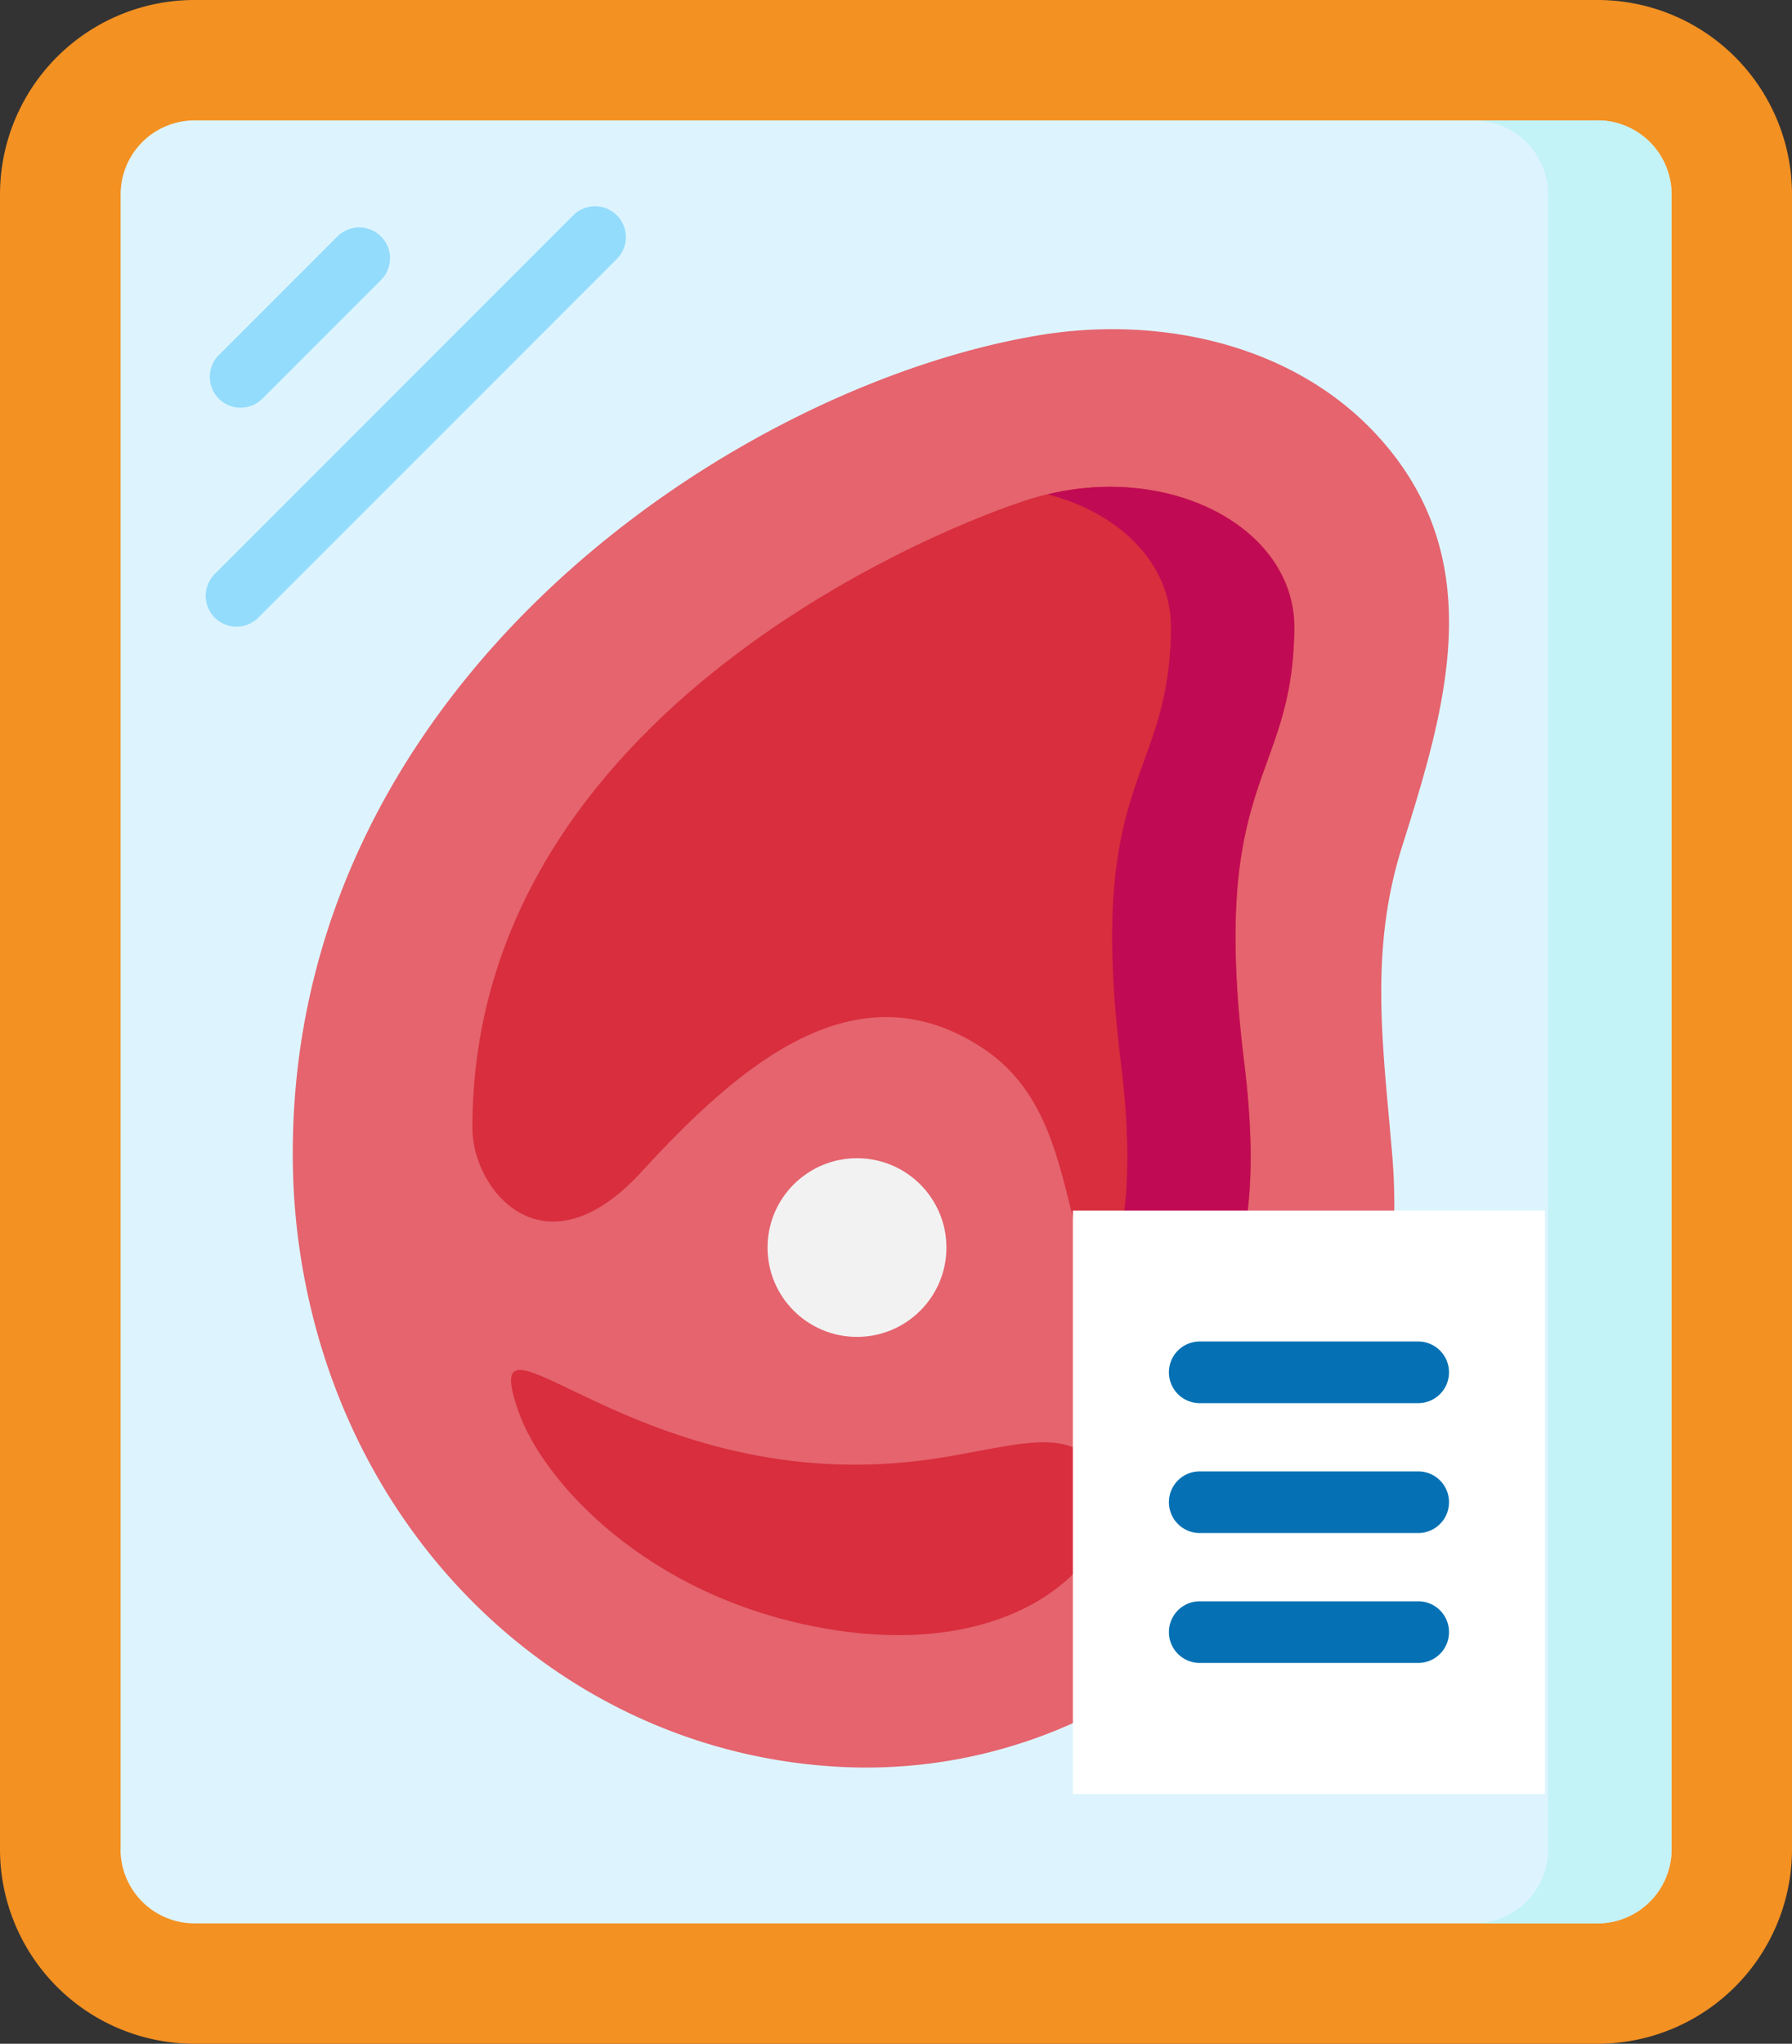
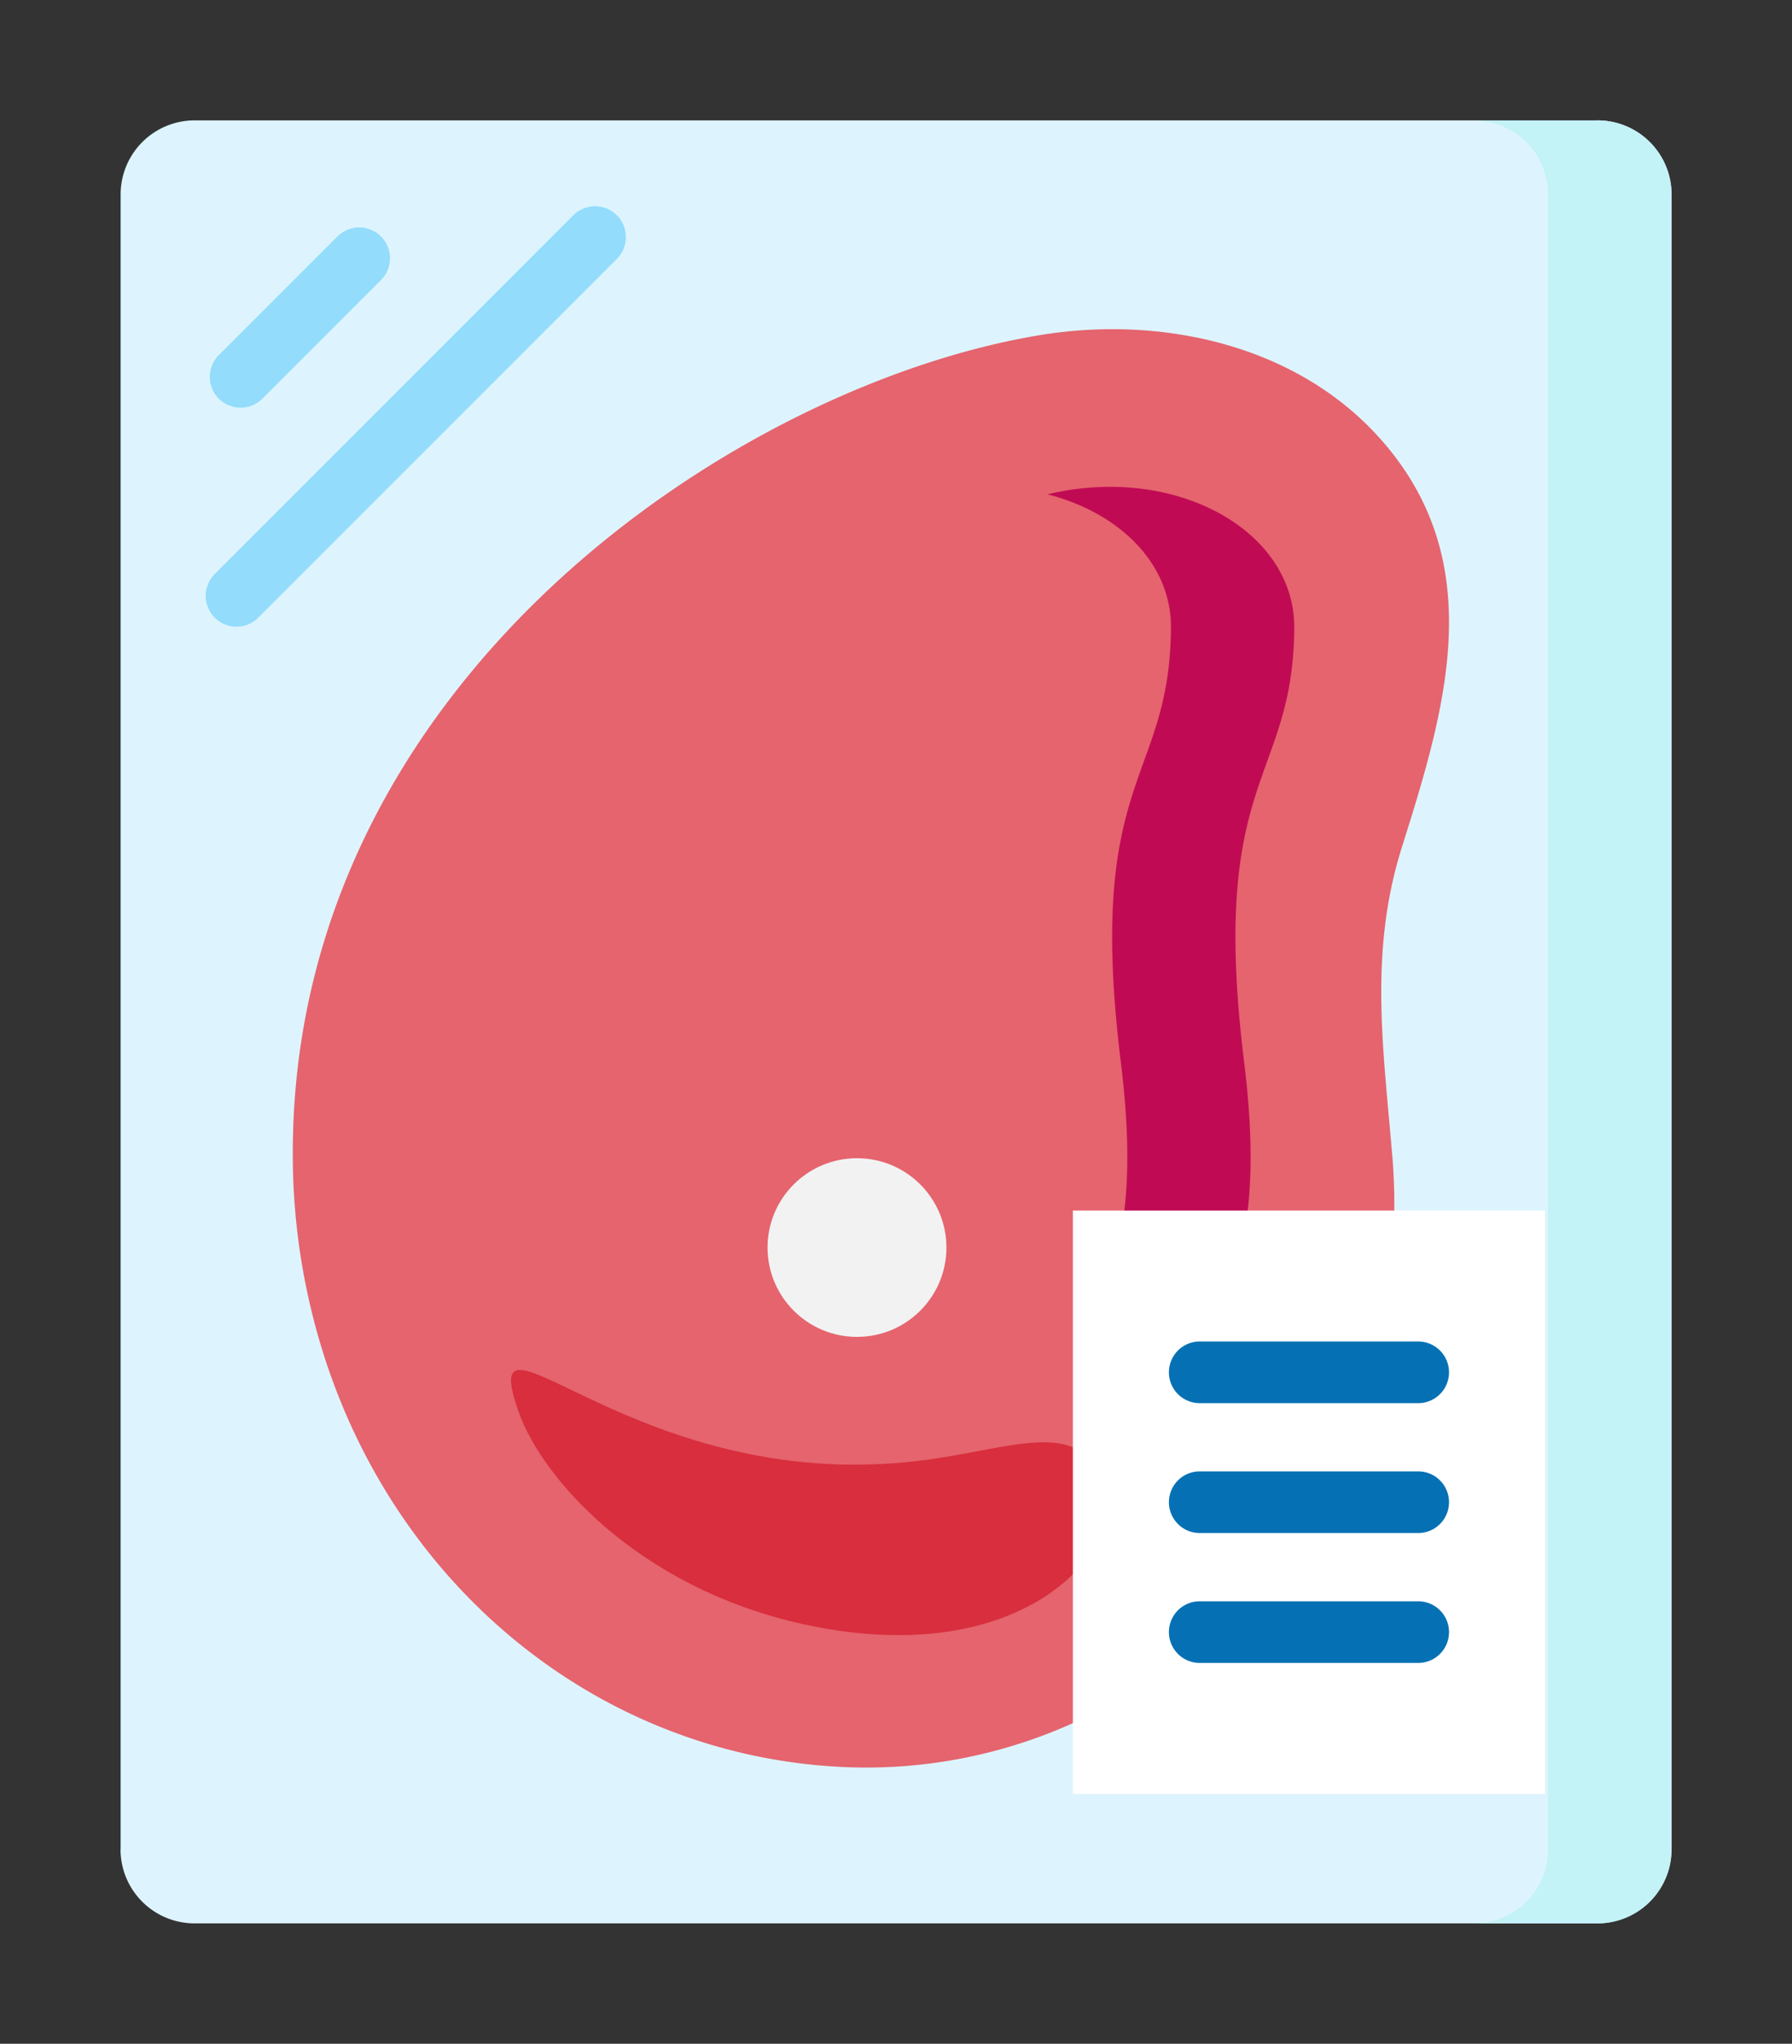
<svg xmlns="http://www.w3.org/2000/svg" width="70.184" height="80" viewBox="0 0 70.184 80">
  <rect x="0" y="0" width="70.184" height="80" fill="#333333" stroke="none" />
  <g id="Icon_Food_Processing" data-name="Icon_Food Processing" transform="translate(-30.49 0)">
    <g id="Group_885" data-name="Group 885" transform="translate(30.49 0)">
      <g id="Group_881" data-name="Group 881" transform="translate(0 0)">
-         <path id="Path_918" data-name="Path 918" d="M93.059,80H38.105a7.615,7.615,0,0,1-7.615-7.615V7.615A7.616,7.616,0,0,1,38.105,0H93.059a7.615,7.615,0,0,1,7.615,7.615V72.385A7.615,7.615,0,0,1,93.059,80Z" transform="translate(-30.49 0)" fill="#f39122" />
        <path id="Path_919" data-name="Path 919" d="M59.835,96.97V32.194a2.9,2.9,0,0,1,2.9-2.9h54.946a2.9,2.9,0,0,1,2.9,2.9V96.97a2.9,2.9,0,0,1-2.9,2.9H62.731a2.9,2.9,0,0,1-2.9-2.9Z" transform="translate(-55.111 -24.582)" fill="#ddf4fe" />
        <path id="Path_920" data-name="Path 920" d="M394,29.3h-4.829a2.9,2.9,0,0,1,2.9,2.9V96.97a2.9,2.9,0,0,1-2.9,2.9H394a2.9,2.9,0,0,0,2.9-2.9V32.194a2.9,2.9,0,0,0-2.9-2.9Z" transform="translate(-331.44 -24.582)" fill="#c3f2f7" />
      </g>
      <g id="Group_884" data-name="Group 884" transform="translate(11.464 12.886)">
        <g id="Group_882" data-name="Group 882">
          <path id="Path_921" data-name="Path 921" d="M103.016,120.47a25.92,25.92,0,0,1-1.3-8.115c-.031-18.568,17.432-30.111,29.244-32.065,4.774-.79,10.108.37,13.4,4.114,4.22,4.8,2.519,10.471.8,15.908-1.32,4.183-.719,7.965-.37,12.245a22.993,22.993,0,0,1-6.322,17.666,19.715,19.715,0,0,1-15.314,6.108c-9.2-.473-17.106-6.7-20.138-15.861Z" transform="translate(-101.713 -80.055)" fill="#e5646e" />
        </g>
        <ellipse id="Ellipse_81" data-name="Ellipse 81" cx="3.503" cy="3.497" rx="3.503" ry="3.497" transform="translate(18.597 32.451)" fill="#f2f2f2" />
-         <path id="Path_922" data-name="Path 922" d="M167.3,118.848c-2.983.908-21.9,8.182-21.871,24.647,0,2.4,2.794,5.869,6.621,1.7s8.394-8.138,13.383-4.831c4.137,2.742,2.681,8.679,5.685,10.746,1.135.781,5.934,1.077,4.541-10.188s1.914-10.953,1.961-17.011C177.649,119.921,172.541,117.252,167.3,118.848Z" transform="translate(-138.391 -112.21)" fill="#d82e3d" />
        <g id="Group_883" data-name="Group 883" transform="translate(29.56 6.171)">
          <path id="Path_923" data-name="Path 923" d="M295.023,123.921c.03-3.821-4.661-6.429-9.666-5.235,2.823.723,4.857,2.715,4.837,5.235-.047,6.058-3.354,5.746-1.961,17.011.594,4.8.062,7.5-.832,8.962a3.846,3.846,0,0,0,1.12,1.226c1.135.781,5.934,1.077,4.541-10.188s1.914-10.953,1.961-17.011Z" transform="translate(-285.357 -118.394)" fill="#c10a54" />
        </g>
        <path id="Path_924" data-name="Path 924" d="M155.13,334.783c.956,2.719,4.989,7.195,11.826,8.451,8.163,1.5,11.94-3.157,11.154-5.533-.892-2.7-3.422-1.543-6.881-1.054C159.769,338.267,153.337,329.684,155.13,334.783Z" transform="translate(-146.282 -292.406)" fill="#d82e3d" />
      </g>
    </g>
    <g id="Group_886" data-name="Group 886" transform="translate(38.708 8.903)">
      <path id="Path_925" data-name="Path 925" d="M82.75,62.366a1.207,1.207,0,0,1-.854-2.061l4.642-4.642a1.207,1.207,0,1,1,1.707,1.707L83.6,62.013A1.2,1.2,0,0,1,82.75,62.366Z" transform="translate(-81.542 -55.31)" fill="#93dcfc" />
    </g>
    <g id="Group_887" data-name="Group 887" transform="translate(38.547 8.075)">
      <path id="Path_926" data-name="Path 926" d="M81.75,66.624a1.207,1.207,0,0,1-.854-2.061L94.937,50.521a1.207,1.207,0,0,1,1.707,1.707L82.6,66.27A1.2,1.2,0,0,1,81.75,66.624Z" transform="translate(-80.542 -50.168)" fill="#93dcfc" />
    </g>
    <g id="Group_892" data-name="Group 892" transform="translate(72.509 47.384)">
      <path id="Path_927" data-name="Path 927" d="M291.532,294.37h18.49v22.837h-18.49Z" transform="translate(-291.532 -294.37)" fill="#fff" />
      <g id="Group_891" data-name="Group 891" transform="translate(3.76 5.126)">
        <g id="Group_888" data-name="Group 888">
          <path id="Path_928" data-name="Path 928" d="M324.654,328.632H316.1a1.207,1.207,0,1,1,0-2.414h8.556a1.207,1.207,0,0,1,0,2.414Z" transform="translate(-314.891 -326.217)" fill="#0571b4" />
        </g>
        <g id="Group_889" data-name="Group 889" transform="translate(0 5.085)">
          <path id="Path_929" data-name="Path 929" d="M324.654,360.223H316.1a1.207,1.207,0,0,1,0-2.414h8.556a1.207,1.207,0,0,1,0,2.414Z" transform="translate(-314.891 -357.809)" fill="#0571b4" />
        </g>
        <g id="Group_890" data-name="Group 890" transform="translate(0 10.17)">
          <path id="Path_930" data-name="Path 930" d="M324.654,391.814H316.1a1.207,1.207,0,0,1,0-2.414h8.556a1.207,1.207,0,0,1,0,2.414Z" transform="translate(-314.891 -389.4)" fill="#0571b4" />
        </g>
      </g>
    </g>
  </g>
</svg>